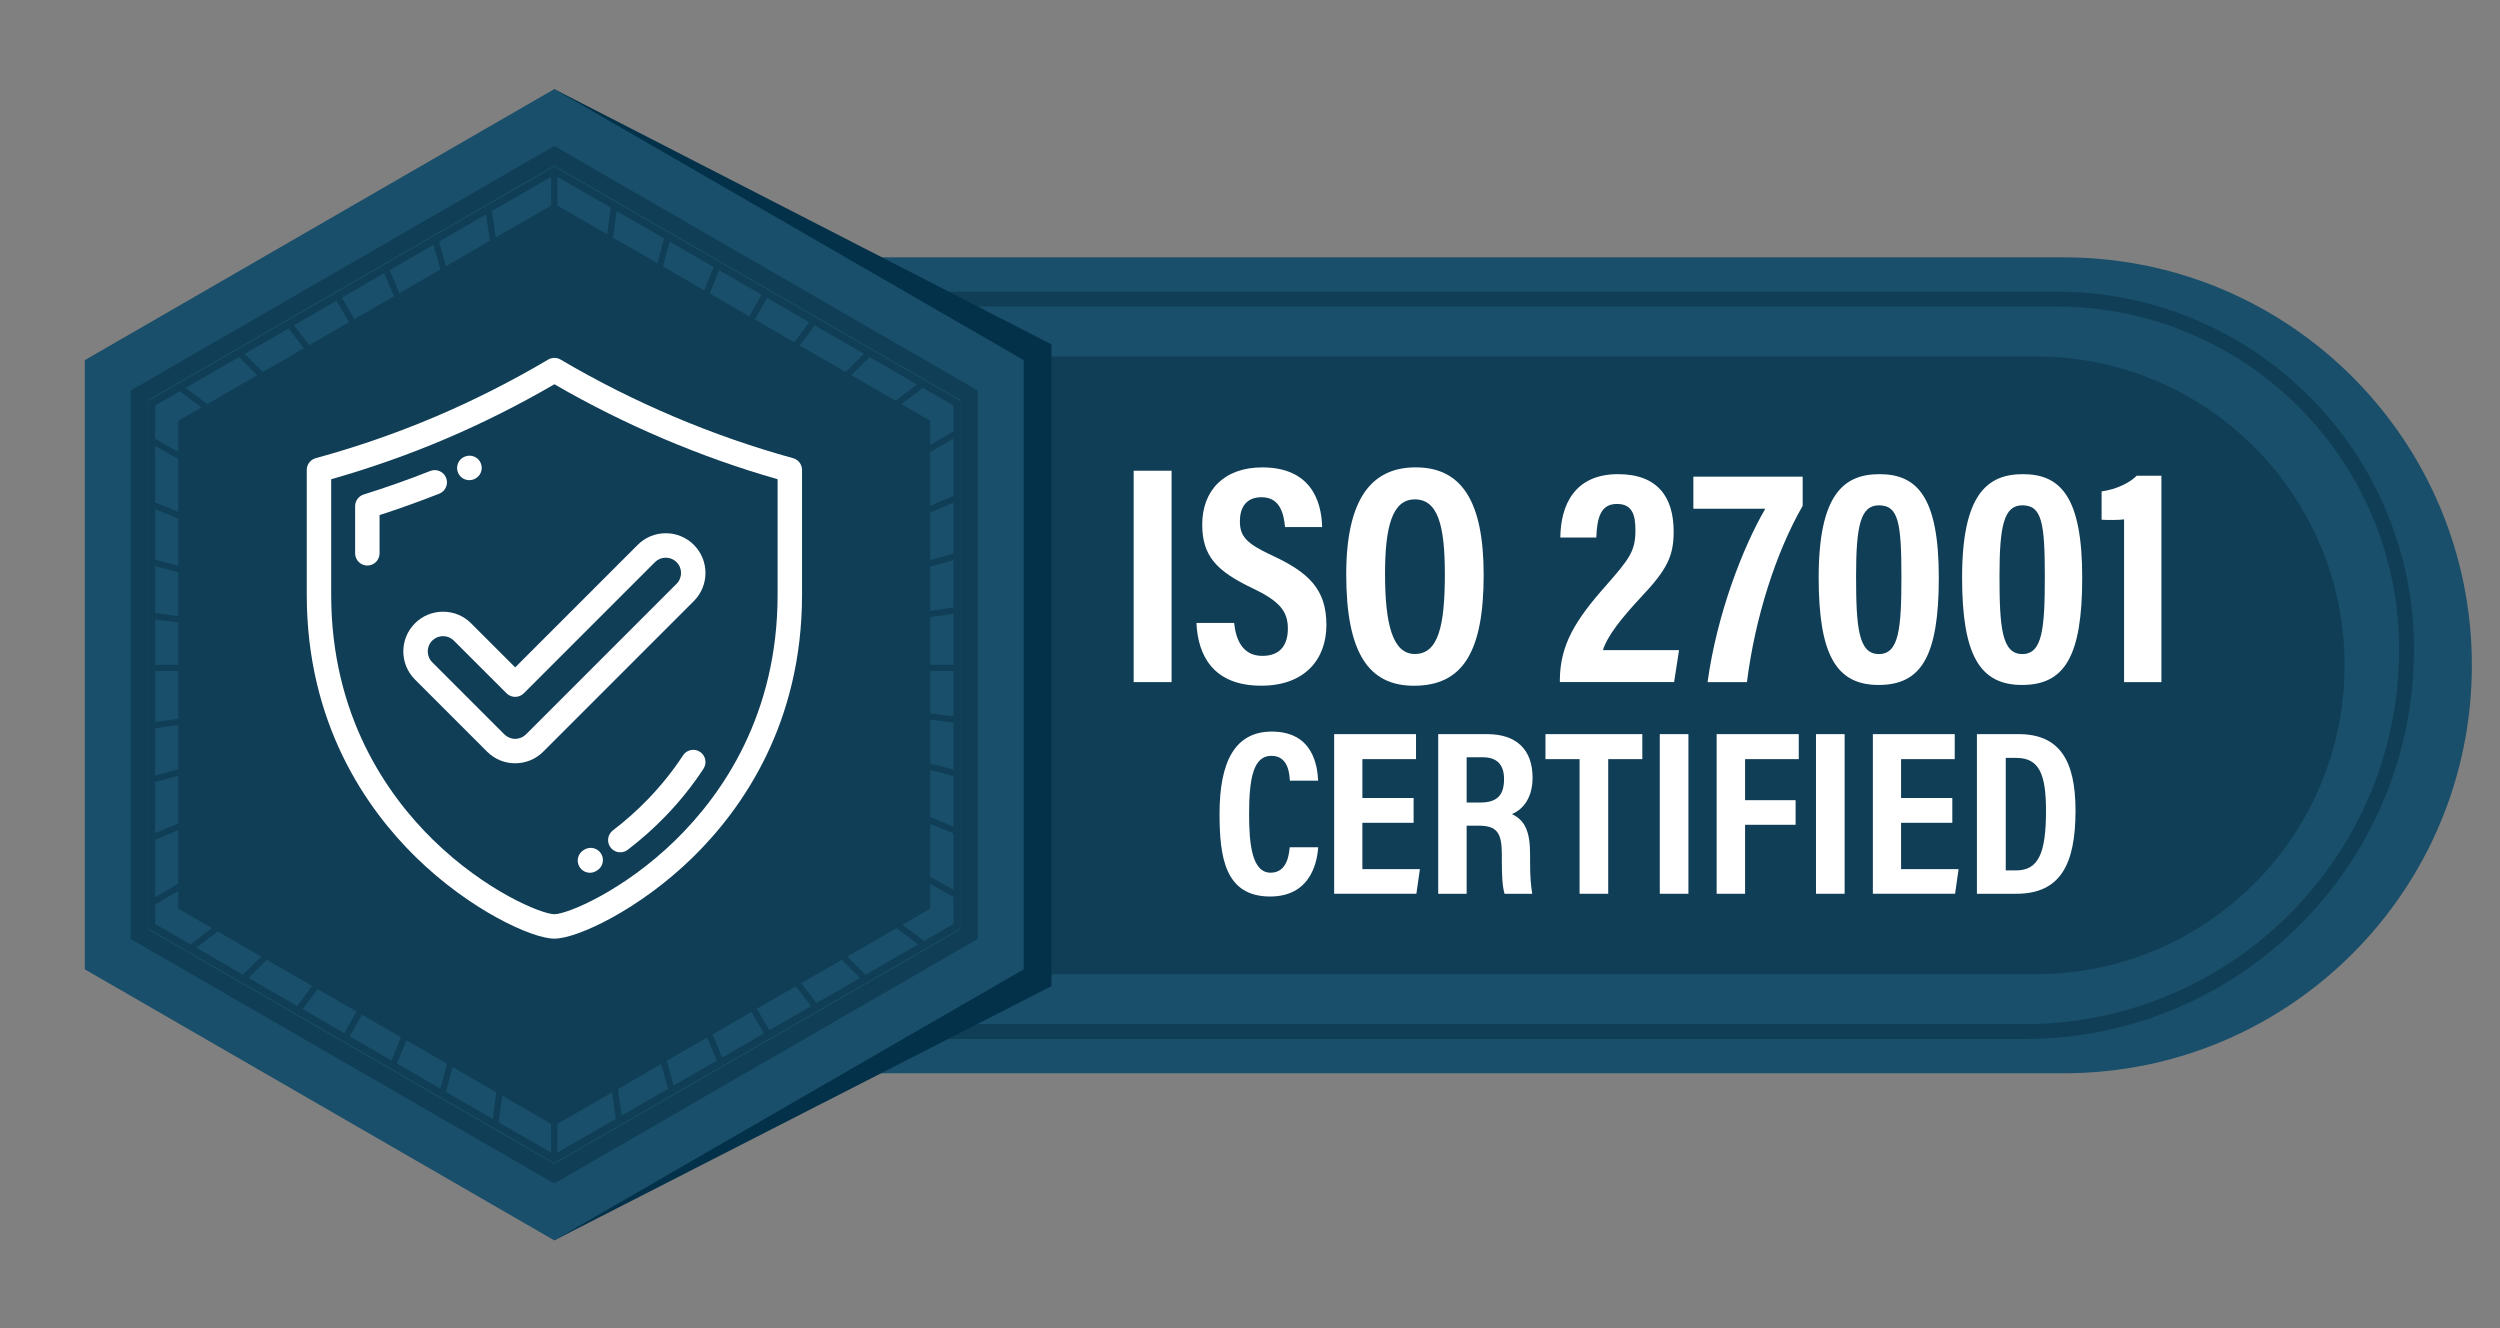
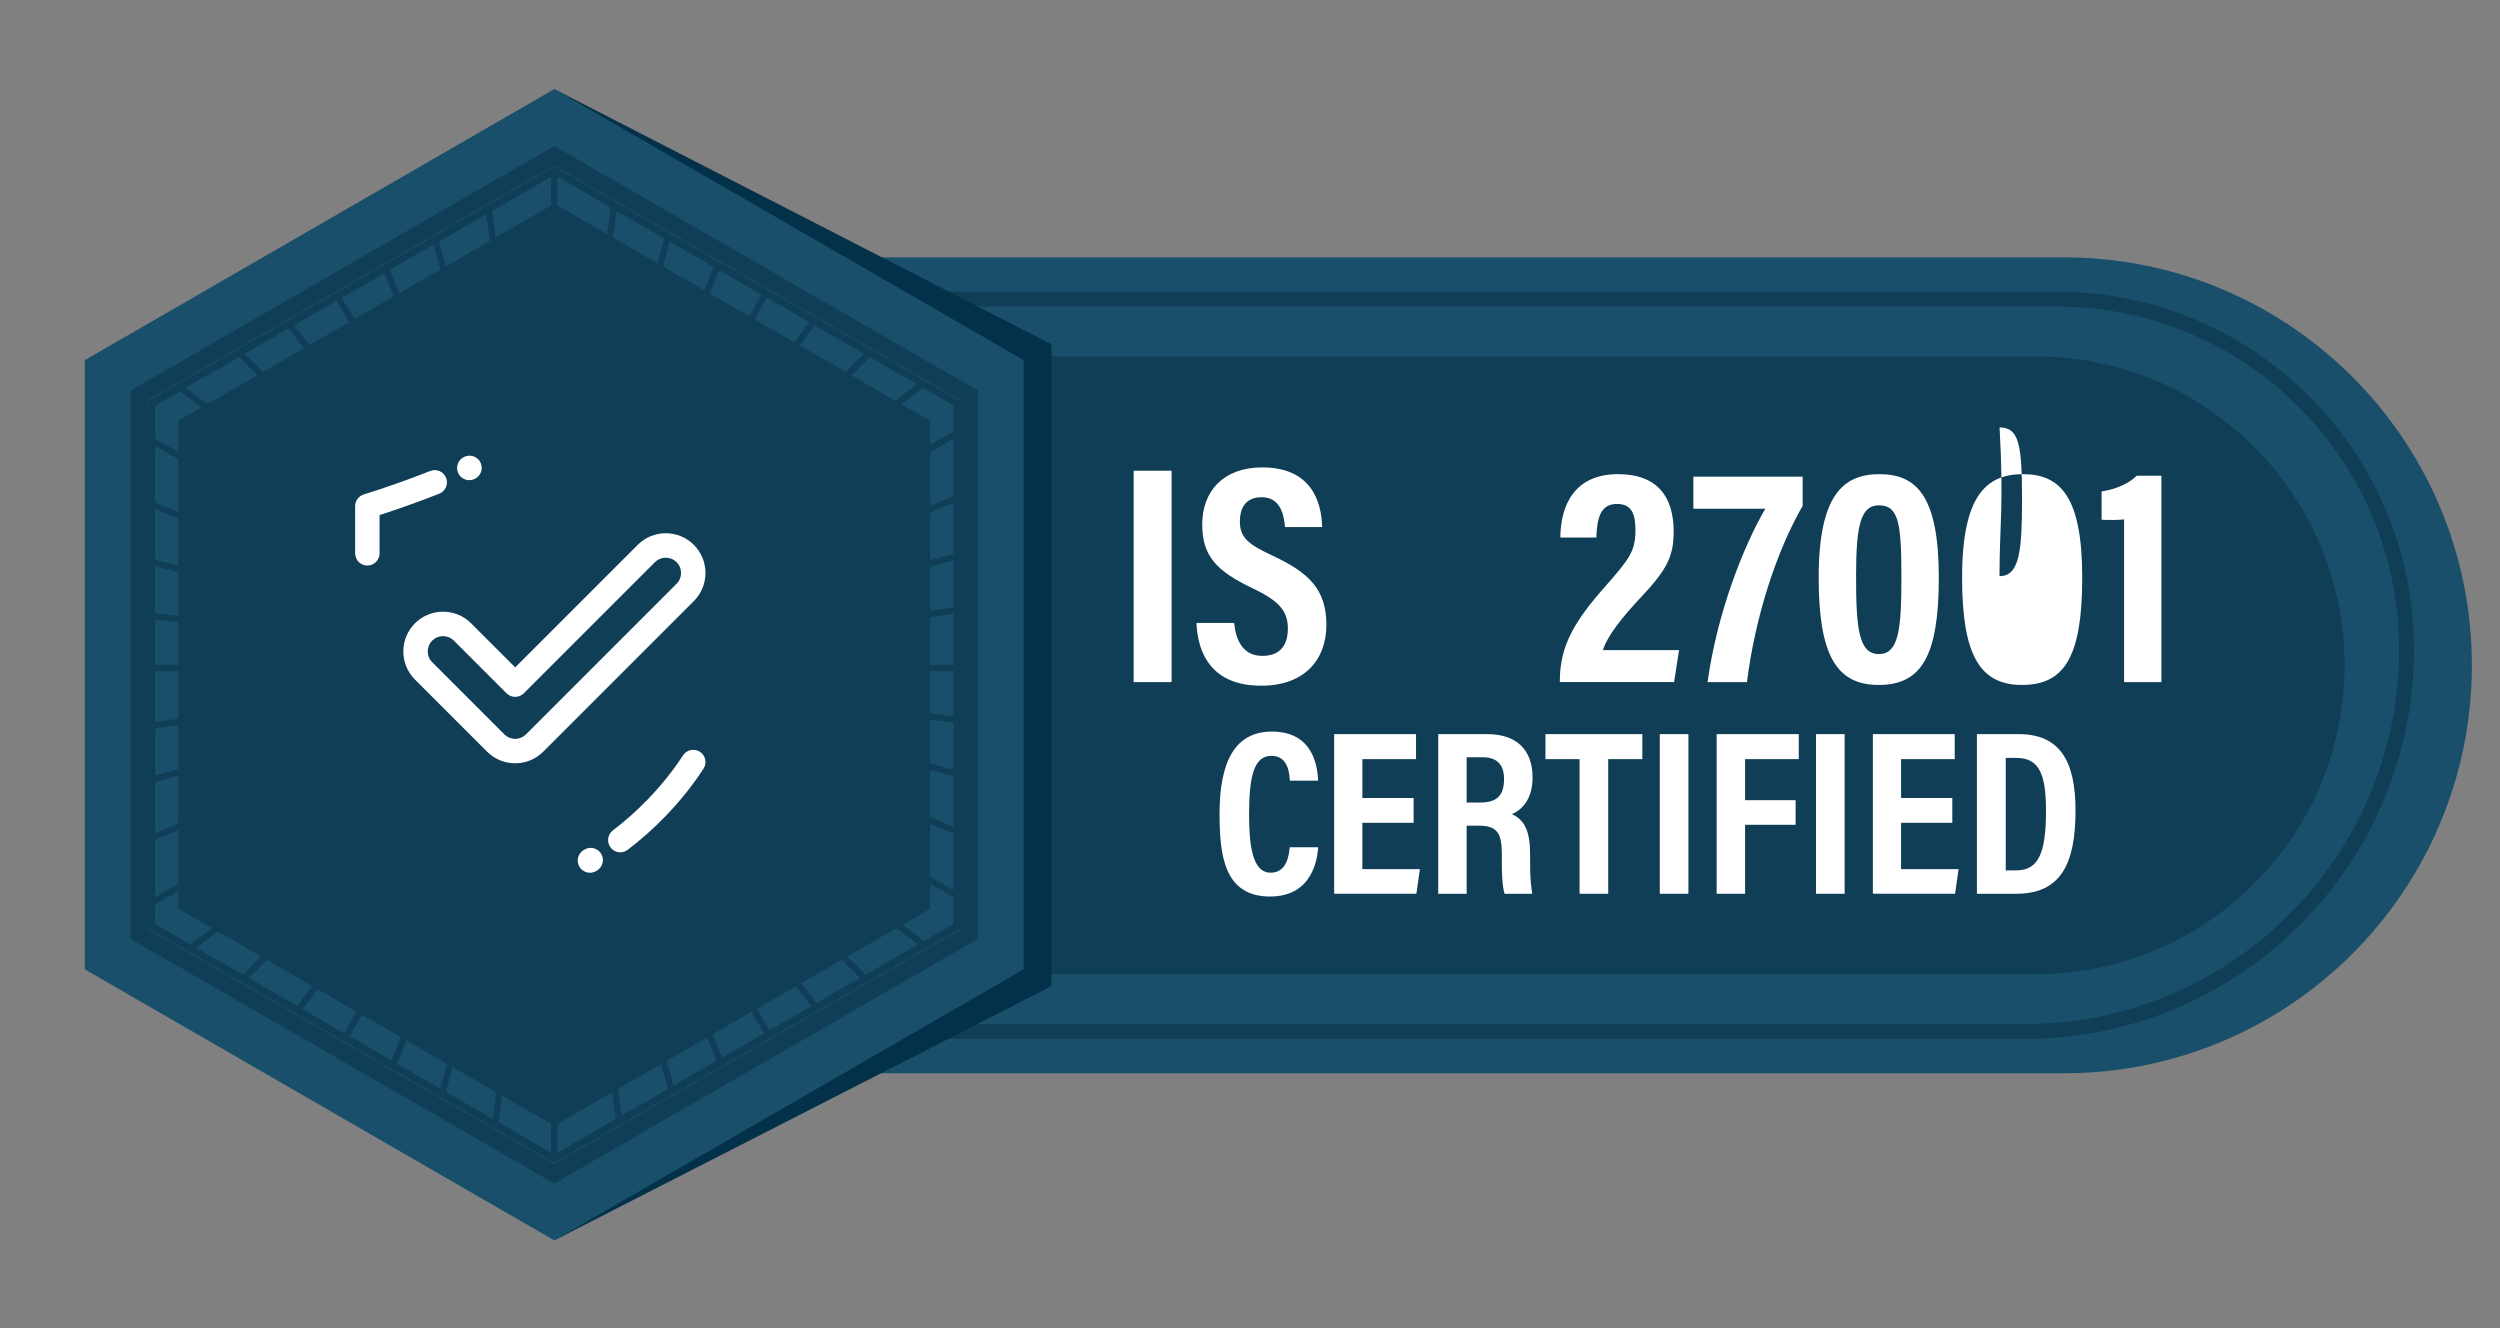
<svg xmlns="http://www.w3.org/2000/svg" version="1.1" id="_x2018_ëîé_x5F_1" x="0px" y="0px" width="3172px" height="1685px" viewBox="0 0 3172 1685" enable-background="new 0 0 3172 1685" xml:space="preserve">
  <rect x="0" y="0" width="3172" height="1685" fill="#808080" stroke="none" />
  <g>
    <path fill="#194f6a" d="M2618.676,1361.771H956.86c-60.324,0-109.226-48.902-109.226-109.226V435.747   c0-60.324,48.902-109.226,109.226-109.226h1661.815c285.876,0,517.625,231.748,517.625,517.625v0.001   C3136.3,1130.023,2904.552,1361.771,2618.676,1361.771z" />
  </g>
  <g>
    <path fill="#0F3E56" d="M2582.886,1236.045H956.86c-60.324,0-109.226-48.902-109.226-109.226V561.474   c0-60.324,48.902-109.226,109.226-109.226h1626.026c216.439,0,391.898,175.459,391.898,391.898v0.001   C2974.784,1060.586,2799.325,1236.045,2582.886,1236.045z" />
  </g>
  <g>
    <path fill="#0F3E56" d="M2568.457,1318.253H854.126V370.04h1754.898c61.261,0,120.695,12.001,176.651,35.668   c54.042,22.857,102.574,55.579,144.25,97.254c41.674,41.675,74.396,90.208,97.253,144.25   c23.667,55.956,35.667,115.39,35.667,176.651c0,66.738-13.072,131.485-38.855,192.443   c-24.901,58.873-60.546,111.744-105.948,157.145c-45.401,45.401-98.272,81.047-157.145,105.947   C2699.942,1305.181,2635.195,1318.253,2568.457,1318.253z M872.988,1299.392h1695.469c64.2,0,126.475-12.572,185.094-37.365   c56.625-23.95,107.48-58.24,151.156-101.914c43.674-43.675,77.963-94.531,101.914-151.156   c24.793-58.619,37.365-120.893,37.365-185.094c0-58.724-11.499-115.686-34.178-169.304c-21.906-51.794-53.27-98.312-93.219-138.261   c-39.95-39.949-86.467-71.313-138.26-93.219c-53.619-22.679-110.58-34.178-169.304-34.178H872.988V1299.392z" />
  </g>
  <polygon fill="#023149" points="1334.144,1251.176 1334.144,436.961 703.238,113.056 703.238,1573.77 " />
  <g>
    <polygon fill="#194f6a" points="1298.843,1229.897 1298.843,456.928 703.238,113.056 107.634,456.928 107.634,1229.897    703.238,1573.77  " />
  </g>
  <g>
    <g>
      <path fill="#0F3E56" d="M703.236,1501.584l-5.38-3.1l-531.985-307.152V495.484l537.364-310.242l537.369,310.242v695.848    L703.236,1501.584z M187.392,1178.911l515.844,297.832l515.848-297.832V507.905L703.236,210.083L187.392,507.905V1178.911z" />
    </g>
  </g>
  <g>
    <path fill="#0F3E56" d="M703.286,211.302L189.853,507.735l-2.325,1.335v668.685l515.759,297.769l513.434-296.433l2.325-1.335   V509.07L703.286,211.302z M1209.745,547.311l-455.678,265.92l416.699-321.288l38.979,22.504V547.311z M761.396,866.767   l448.349,117.902v64.158L761.396,866.767z M1209.745,1057.321v71.737L758.436,874.06L1209.745,1057.321z M763.397,859.158   l446.348,57.709v59.667L763.397,859.158z M764.391,851.352h445.354v57.579L764.391,851.352z M758.379,843.486l451.366-64.768   v64.768H758.379z M763.197,834.849l446.548-124.111v60.035L763.197,834.849z M761.095,827.268l448.651-189.513v64.815   L761.095,827.268z M758.002,820.039l451.743-263.623v72.805L758.002,820.039z M739.457,805.688l294.264-392.87l62.511,36.091   L739.457,805.688z M1103.284,452.981l60.117,34.71L749.263,807.003L1103.284,452.981z M736.773,796.146l236.354-418.313   l53.732,31.022L736.773,796.146z M729.93,792.261l182.513-449.465l53.868,31.102L729.93,792.261z M722.641,789.29L849.6,306.513   l55.96,32.31L722.641,789.29z M715.026,787.314l67.19-519.707l60.319,34.827L715.026,787.314z M707.217,786.33V224.307   l67.614,39.038L707.217,786.33z M690.717,787.503L557.023,306.485l59.722-34.482L690.717,787.503z M624.081,267.767l75.268-43.456   v567.997L624.081,267.767z M683.135,789.615L494.344,342.672l55.64-32.125L683.135,789.615z M675.901,792.692L433.714,377.677   l53.771-31.044L675.901,792.692z M669.106,796.647L373.067,412.693l53.838-31.083L669.106,796.647z M662.871,801.44   l-352.53-352.531l55.856-32.249L662.871,801.44z M661.544,811.24L235.497,492.12l67.792-39.139L661.544,811.24z M667.096,889.17   l-290.06,387.254l-61.616-35.574L667.096,889.17z M308.368,1236.778l-59.256-34.212l408.196-314.731L308.368,1236.778z    M669.796,898.692l-232.94,412.269l-52.96-30.577L669.796,898.692z M676.638,902.577l-179.875,442.972l-53.09-30.652   L676.638,902.577z M683.941,905.512L558.803,1381.37l-55.161-31.847L683.941,905.512z M691.548,907.523l-66.228,512.252   l-59.454-34.328L691.548,907.523z M699.349,908.548v553.967l-66.644-38.477L699.349,908.548z M707.217,902.494l74.215,517.178   l-74.215,42.848L707.217,902.494L707.217,902.494z M715.857,907.334l131.777,474.114l-58.866,33.988L715.857,907.334z    M723.435,905.223l186.073,440.501l-54.838,31.662L723.435,905.223z M730.669,902.146l238.694,409.022l-52.994,30.596   L730.669,902.146z M737.468,898.191l291.765,378.409l-53.058,30.634L737.468,898.191z M743.702,893.398l347.45,347.452   l-55.047,31.783L743.702,893.398z M745.028,883.597l420.005,314.596l-66.829,38.585L745.028,883.597z M228.087,496.399   l423.936,317.536L196.828,556.741v-42.294L228.087,496.399z M645.177,828.07L196.828,710.168v-64.157L645.177,828.07z    M196.828,637.516V565.78l451.294,254.99L196.828,637.516z M643.181,835.68l-446.353-57.709v-59.669L643.181,835.68z    M642.175,843.486H196.828v-57.579L642.175,843.486z M648.195,851.352L196.828,916.12v-64.768H648.195z M643.362,859.989   l-446.535,124.11v-60.034L643.362,859.989z M645.488,867.566l-448.66,189.517v-64.817L645.488,867.566z M648.551,874.807   l-451.723,263.611v-72.8L648.551,874.807z M196.828,1147.522l455.694-265.927l-410.775,316.718l-44.918-25.934L196.828,1147.522   L196.828,1147.522z M1172.445,1193.915l-417.878-313l455.179,257.182v34.282L1172.445,1193.915z" />
  </g>
  <g>
    <polygon fill="#0F3E56" points="1180.236,1152.934 1180.236,533.892 703.238,258.497 226.24,533.892 226.24,1152.934    703.238,1428.329  " />
  </g>
  <g>
    <path fill="#FFFFFF" d="M1672.544,1075.046c-0.902,10.238-4.782,62.452-60.987,62.452c-57.589,0-64.2-50.603-64.2-105.034   c0-65.592,19.233-104.231,66.37-104.231c53.714,0,57.881,46.067,58.71,62.271h-35.876c-0.563-6.886-1.044-31.511-23.396-31.511   c-22.774,0-28.319,27.868-28.319,74.228c0,38.196,3.811,74.047,27.314,74.047c21.614,0,23.349-24.462,24.247-32.221h36.137   V1075.046z" />
    <path fill="#FFFFFF" d="M1793.59,1043.977h-65.013v58.822h72.987l-4.468,31.215h-104.321V931.455h103.879v31.739h-68.076v49.306   h65.013L1793.59,1043.977L1793.59,1043.977z" />
    <path fill="#FFFFFF" d="M1860.871,1047.642v86.372h-36.066V931.455h62.027c36.813,0,57.688,19.195,57.688,55.337   c0,29.291-15.69,41.938-26.262,46.127c15.685,7.341,23.113,20.668,23.113,50.582v8.085c0,23.018,1.091,31.614,2.728,42.428h-35.082   c-2.96-9.279-3.484-25.312-3.484-42.763v-7.376c0-27.074-6.216-36.233-29.11-36.233H1860.871z M1860.871,1018.269h17.012   c21.901,0,30.463-9.421,30.463-29.896c0-17.446-8.334-27.551-26.893-27.551h-20.582V1018.269z" />
    <path fill="#FFFFFF" d="M2004.162,963.194h-43.278v-31.739h122.889v31.739h-43.279v170.82h-36.332L2004.162,963.194   L2004.162,963.194z" />
    <path fill="#FFFFFF" d="M2142.259,931.455v202.559h-36.328V931.455H2142.259z" />
    <path fill="#FFFFFF" d="M2178.083,931.455h104.179v31.739h-68.114v52.081h64.114v31.215h-64.114v87.523h-36.066L2178.083,931.455   L2178.083,931.455z" />
    <path fill="#FFFFFF" d="M2340.453,931.455v202.559h-36.327V931.455H2340.453z" />
    <path fill="#FFFFFF" d="M2477.094,1043.977h-65.013v58.822h72.986l-4.468,31.215h-104.321V931.455h103.879v31.739h-68.076v49.306   h65.013V1043.977z" />
    <path fill="#FFFFFF" d="M2508.309,931.455h52.768c52.107,0,72.346,33.385,72.346,97.117c0,68.402-19.388,105.443-75.147,105.443   h-49.967V931.455z M2544.903,1104.379h12.965c28.354,0,38.097-21.321,38.097-75.662c0-46.591-8.665-67.105-37.797-67.105h-13.266   v142.767H2544.903z" />
  </g>
  <g>
    <path fill="#FFFFFF" d="M1486.495,597.256v268.196h-48.101V597.256H1486.495z" />
    <path fill="#FFFFFF" d="M1565.851,790.341c2.331,22.241,11.257,41.838,35.781,41.838c23.638,0,32.408-14.807,32.408-34.766   c0-22.037-10.849-34.84-44.762-51.031c-45.92-21.818-63.902-41.095-63.902-80.944c0-43.017,27.645-72.4,76.147-72.4   c60.332,0,75.208,40.817,76.005,75.732h-47.058c-1.54-15.339-5.499-37.893-29.784-37.893c-19.012,0-27.509,12.333-27.509,30.534   c0,19.304,8.593,28.339,40.033,42.942c48.128,22.248,69.722,43.842,69.722,88.733c0,42.111-26.084,76.931-82.737,76.931   c-61.667,0-80.46-39.481-82.143-79.677h47.799V790.341z" />
-     <path fill="#FFFFFF" d="M1882.468,729.3c0,98.069-26.656,140.766-88.481,140.766c-57.749,0-85.891-42.063-85.891-141.317   c0-96.767,32.762-135.757,88.085-135.757C1854.626,592.991,1882.468,636.179,1882.468,729.3z M1757.334,728.305   c0,63.63,9.656,101.482,37.798,101.482c29.634,0,38.098-35.059,38.098-101.394c0-62.315-9.002-94.771-38.145-94.771   C1766.391,633.623,1757.334,668.532,1757.334,728.305z" />
    <path fill="#FFFFFF" d="M1979.126,865.452v-2.63c0.347-44.421,19.229-75.589,58.758-120.078   c30.098-34.268,37.151-43.889,37.151-70.11c0-19.529-4.136-33.225-23.434-33.225c-20.115,0-25.314,16.469-26.2,42.581h-45.661   c0.402-41,17.935-80.372,73.258-80.372c50.377,0,70.533,29.409,70.533,72.666c0,30.868-7.734,47.753-41.266,83.268   c-24.258,25.935-42.765,49.035-48.469,67.317h96.569l-6.262,40.585h-144.977V865.452z" />
    <path fill="#FFFFFF" d="M2287.225,604.786v37c-33.58,58.329-60.407,141.509-70.697,223.666h-49.947   c11.755-86,44.783-171.231,73.238-219.986h-91.275v-40.68L2287.225,604.786L2287.225,604.786z" />
    <path fill="#FFFFFF" d="M2459.956,732.823c0,100.378-22.48,136.248-76.379,136.248c-53.579,0-76.032-37.927-76.032-136.296   c0-105.598,31.869-131.158,77.224-131.158C2432.638,601.617,2459.956,630.775,2459.956,732.823z M2354.991,731.03   c0,65.204,3.032,98.846,28.933,98.846c25.511,0,28.585-32.306,28.585-98.055c0-68.284-3.66-90.668-28.49-90.668   C2360.681,641.153,2354.991,666.76,2354.991,731.03z" />
-     <path fill="#FFFFFF" d="M2641.919,732.823c0,100.378-22.479,136.248-76.379,136.248c-53.579,0-76.032-37.927-76.032-136.296   c0-105.598,31.87-131.158,77.224-131.158C2614.602,601.617,2641.919,630.775,2641.919,732.823z M2536.955,731.03   c0,65.204,3.032,98.846,28.932,98.846c25.512,0,28.585-32.306,28.585-98.055c0-68.284-3.659-90.668-28.49-90.668   C2542.644,641.153,2536.955,666.76,2536.955,731.03z" />
+     <path fill="#FFFFFF" d="M2641.919,732.823c0,100.378-22.479,136.248-76.379,136.248c-53.579,0-76.032-37.927-76.032-136.296   c0-105.598,31.87-131.158,77.224-131.158C2614.602,601.617,2641.919,630.775,2641.919,732.823z M2536.955,731.03   c25.512,0,28.585-32.306,28.585-98.055c0-68.284-3.659-90.668-28.49-90.668   C2542.644,641.153,2536.955,666.76,2536.955,731.03z" />
    <path fill="#FFFFFF" d="M2695.035,865.452v-206.46c-6.33,0.907-20.947,0.947-28.503,0.443v-35.958   c18.582-2.406,36.101-11.155,44.421-19.829h31.434v261.804H2695.035z" />
  </g>
  <g id="ikonka1">
    <g>
      <g>
-         <path fill="#FFFFFF" d="M1006.225,581.323c-101.385-27.78-203.366-71.035-294.919-125.089c-4.863-2.871-10.898-2.871-15.759,0     c-94.193,55.607-190.664,96.522-294.927,125.089c-6.736,1.844-11.404,7.966-11.404,14.951v158.379     c0,163.096,75.24,271.054,138.361,332.898c67.954,66.585,147.11,103.407,175.85,103.407c28.737,0,107.893-36.822,175.847-103.407     c63.119-61.843,138.356-169.801,138.356-332.898V596.272C1017.629,589.289,1012.96,583.166,1006.225,581.323z M986.628,754.651     c0,152.33-70.177,253.068-129.053,310.754c-66.824,65.477-138.271,94.549-154.15,94.549s-87.33-29.072-154.155-94.549     c-58.874-57.688-129.054-158.424-129.054-310.754V608.039c99.706-28.309,192.561-67.817,283.212-120.496     c88.388,51.282,185.875,92.754,283.199,120.491V754.651z" />
        <path fill="#FFFFFF" d="M566.032,606.304c-3.137-7.966-12.137-11.879-20.104-8.74c-27.69,10.911-56.112,20.953-84.474,29.851     c-6.463,2.029-10.862,8.016-10.862,14.789v59.858c0,8.56,6.941,15.5,15.5,15.5s15.5-6.94,15.5-15.5v-48.53     c25.444-8.232,50.86-17.338,75.7-27.126C565.258,623.27,569.171,614.27,566.032,606.304z" />
        <path fill="#FFFFFF" d="M595.477,609.245c2.08,0,4.191-0.419,6.216-1.302l0.285-0.124c7.842-3.437,11.374-12.566,7.937-20.405     c-3.44-7.842-12.62-11.39-20.454-7.956l-0.25,0.108c-7.847,3.427-11.39,12.548-7.963,20.392     C583.79,605.781,589.497,609.245,595.477,609.245z" />
        <path fill="#FFFFFF" d="M888.104,953.894c-7.163-4.682-16.768-2.668-21.456,4.497c-12.773,19.55-27.758,38.272-44.545,55.638     c-13.805,14.28-28.764,27.59-44.462,39.557c-6.806,5.19-8.116,14.916-2.927,21.725c3.053,4,7.668,6.104,12.337,6.104     c3.279,0,6.581-1.035,9.388-3.176c16.932-12.911,33.066-27.264,47.95-42.661c18.15-18.773,34.37-39.037,48.212-60.23     C897.286,968.181,895.27,958.576,888.104,953.894z" />
        <path fill="#FFFFFF" d="M741.645,1077.896l-0.889,0.524c-7.408,4.29-9.939,13.772-5.65,21.179     c2.874,4.965,8.077,7.737,13.429,7.737c2.634,0,5.308-0.672,7.75-2.09l1.026-0.603c7.387-4.326,9.869-13.821,5.542-21.208     C758.524,1076.051,749.028,1073.574,741.645,1077.896z" />
        <path fill="#FFFFFF" d="M597.768,790.883c-9.517-9.519-22.175-14.758-35.638-14.758s-26.122,5.24-35.643,14.758     c-19.65,19.654-19.65,51.633,0,71.286l91.528,91.525c9.519,9.516,22.177,14.756,35.641,14.756     c13.464,0,26.122-5.24,35.642-14.759l191.071-191.072c19.648-19.658,19.648-51.633-0.003-71.28     c-9.519-9.519-22.177-14.758-35.642-14.758c-13.464,0-26.122,5.24-35.642,14.758L653.654,846.766L597.768,790.883z      M831.004,713.261c3.663-3.663,8.537-5.679,13.721-5.679c5.187,0,10.057,2.016,13.723,5.679     c7.563,7.563,7.563,19.874-0.003,27.44L667.377,931.77c-3.663,3.663-8.537,5.679-13.721,5.679s-10.059-2.016-13.723-5.679     l-91.525-91.522c-7.566-7.566-7.566-19.877-0.003-27.44c3.664-3.663,8.539-5.682,13.724-5.682s10.057,2.016,13.72,5.679     l66.844,66.846c2.909,2.906,6.849,4.539,10.961,4.539s8.052-1.632,10.958-4.539L831.004,713.261z" />
      </g>
    </g>
  </g>
</svg>